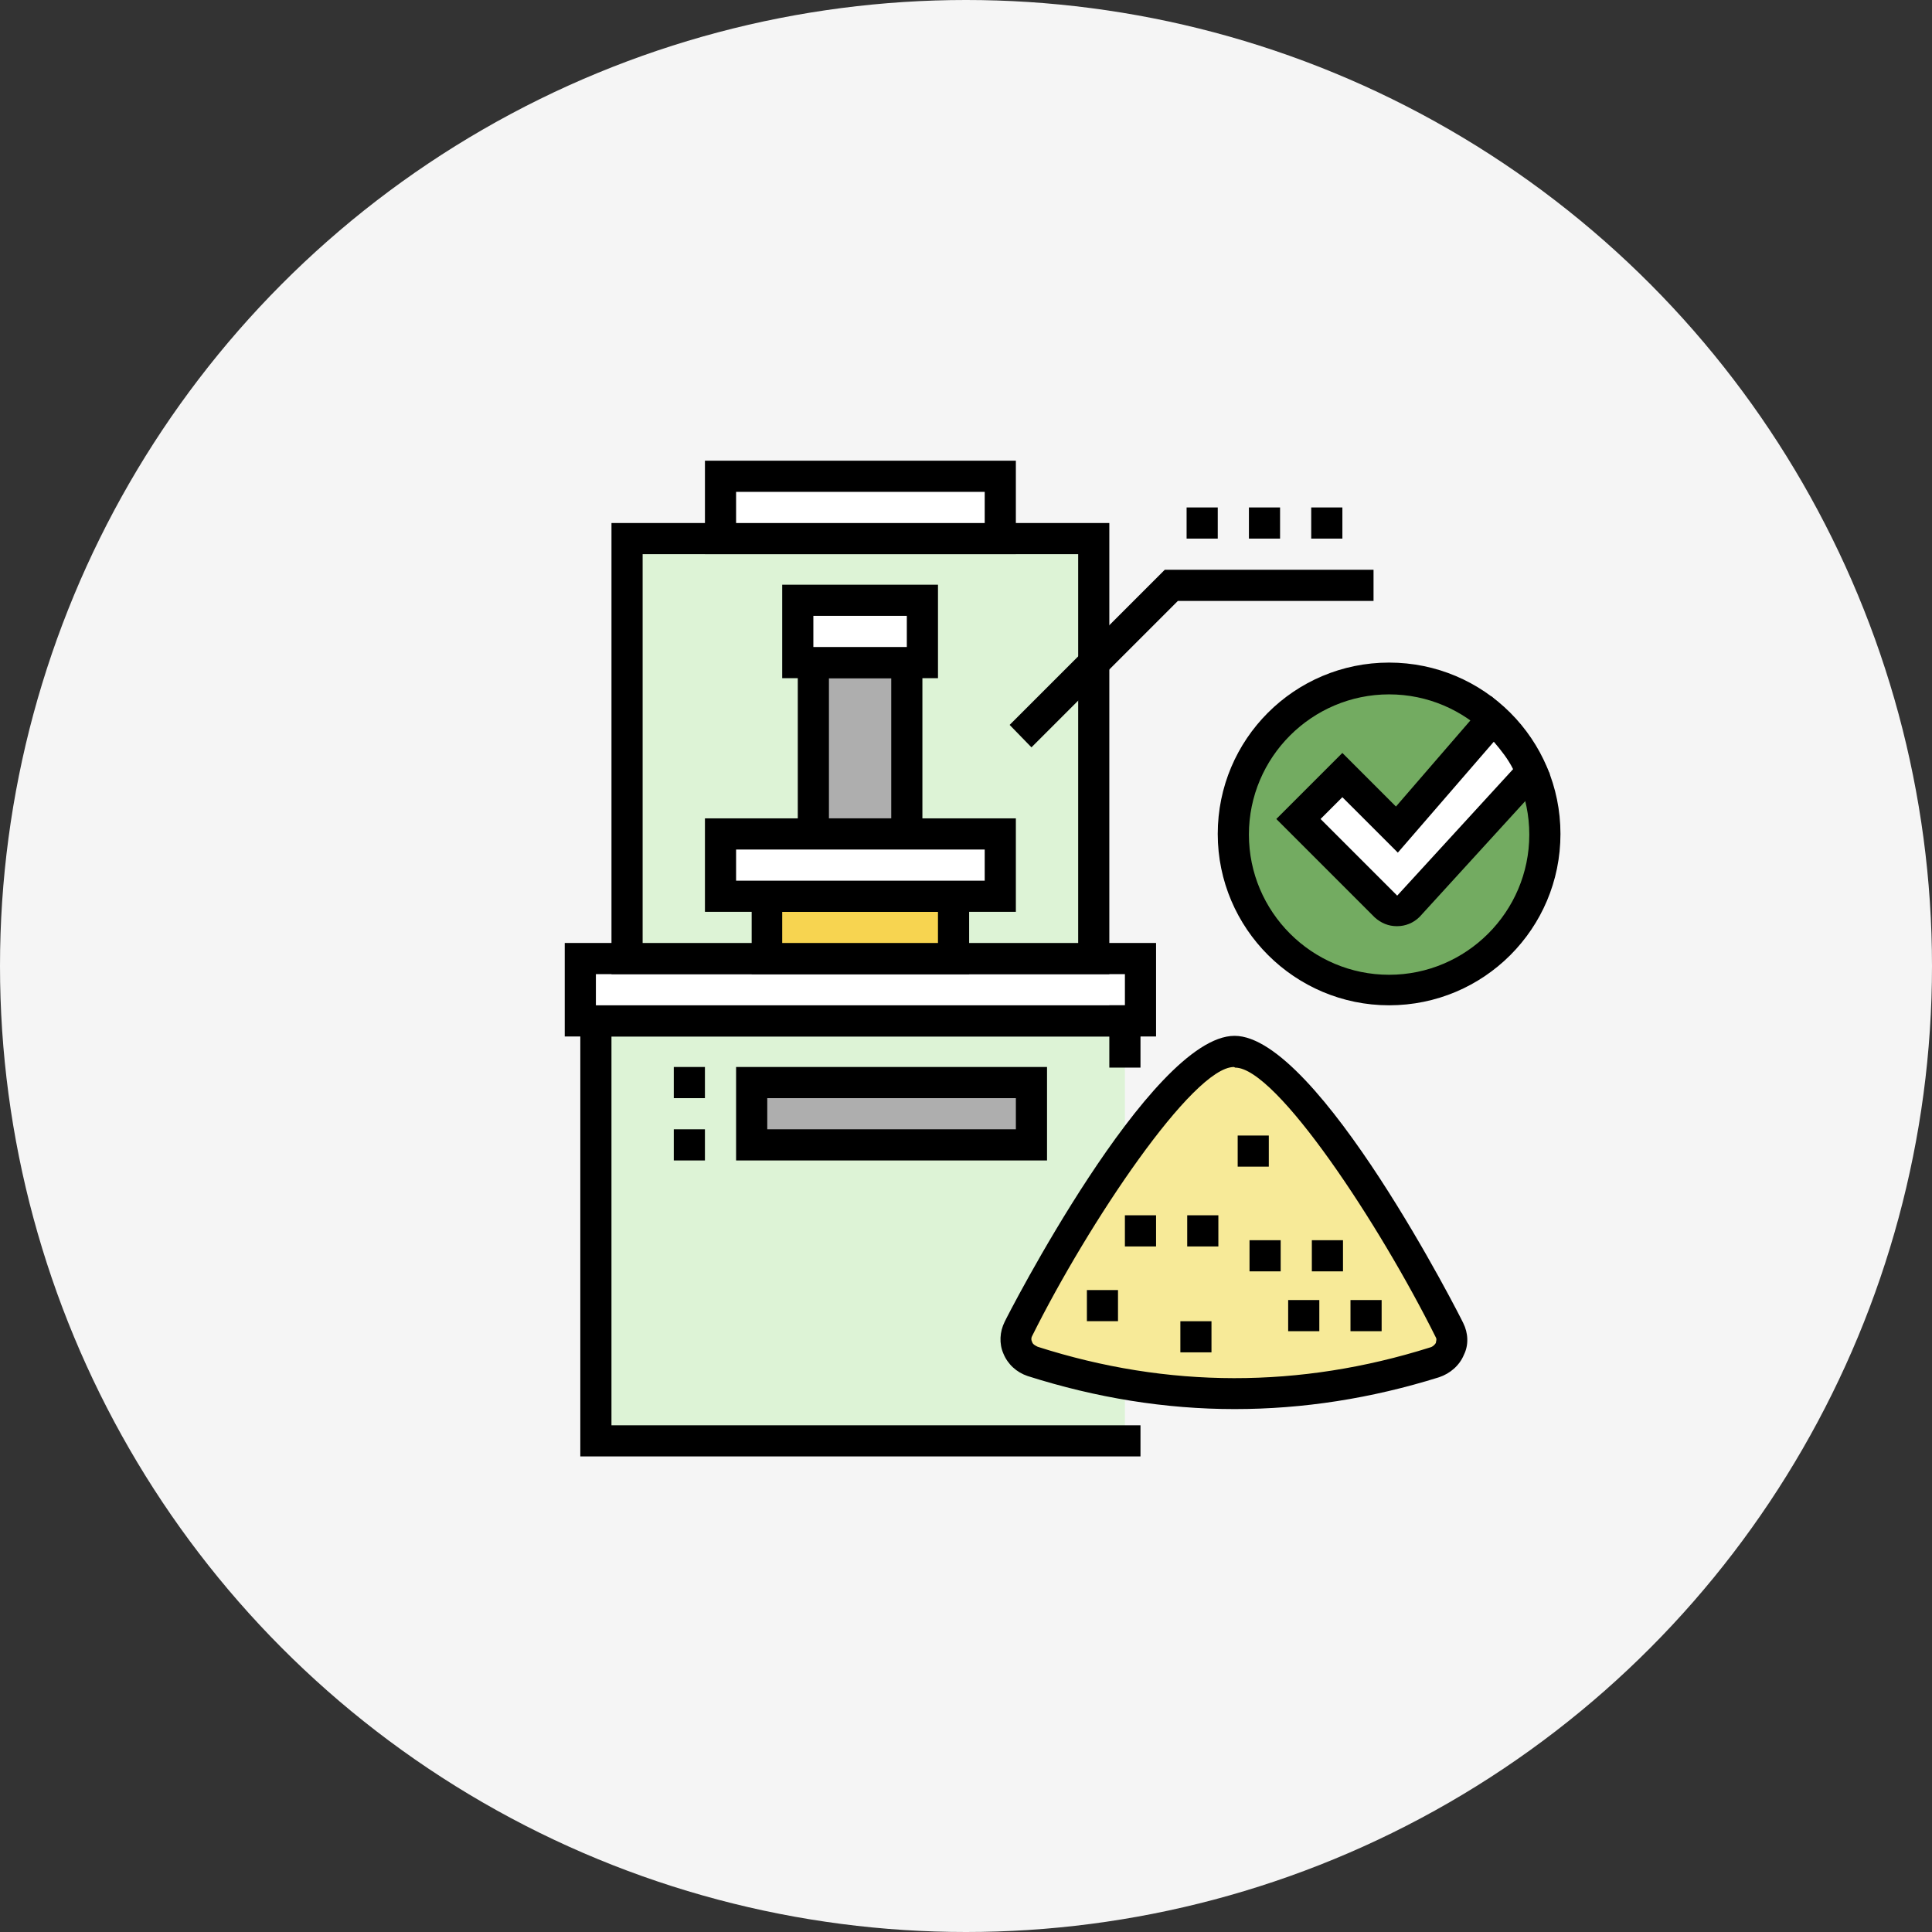
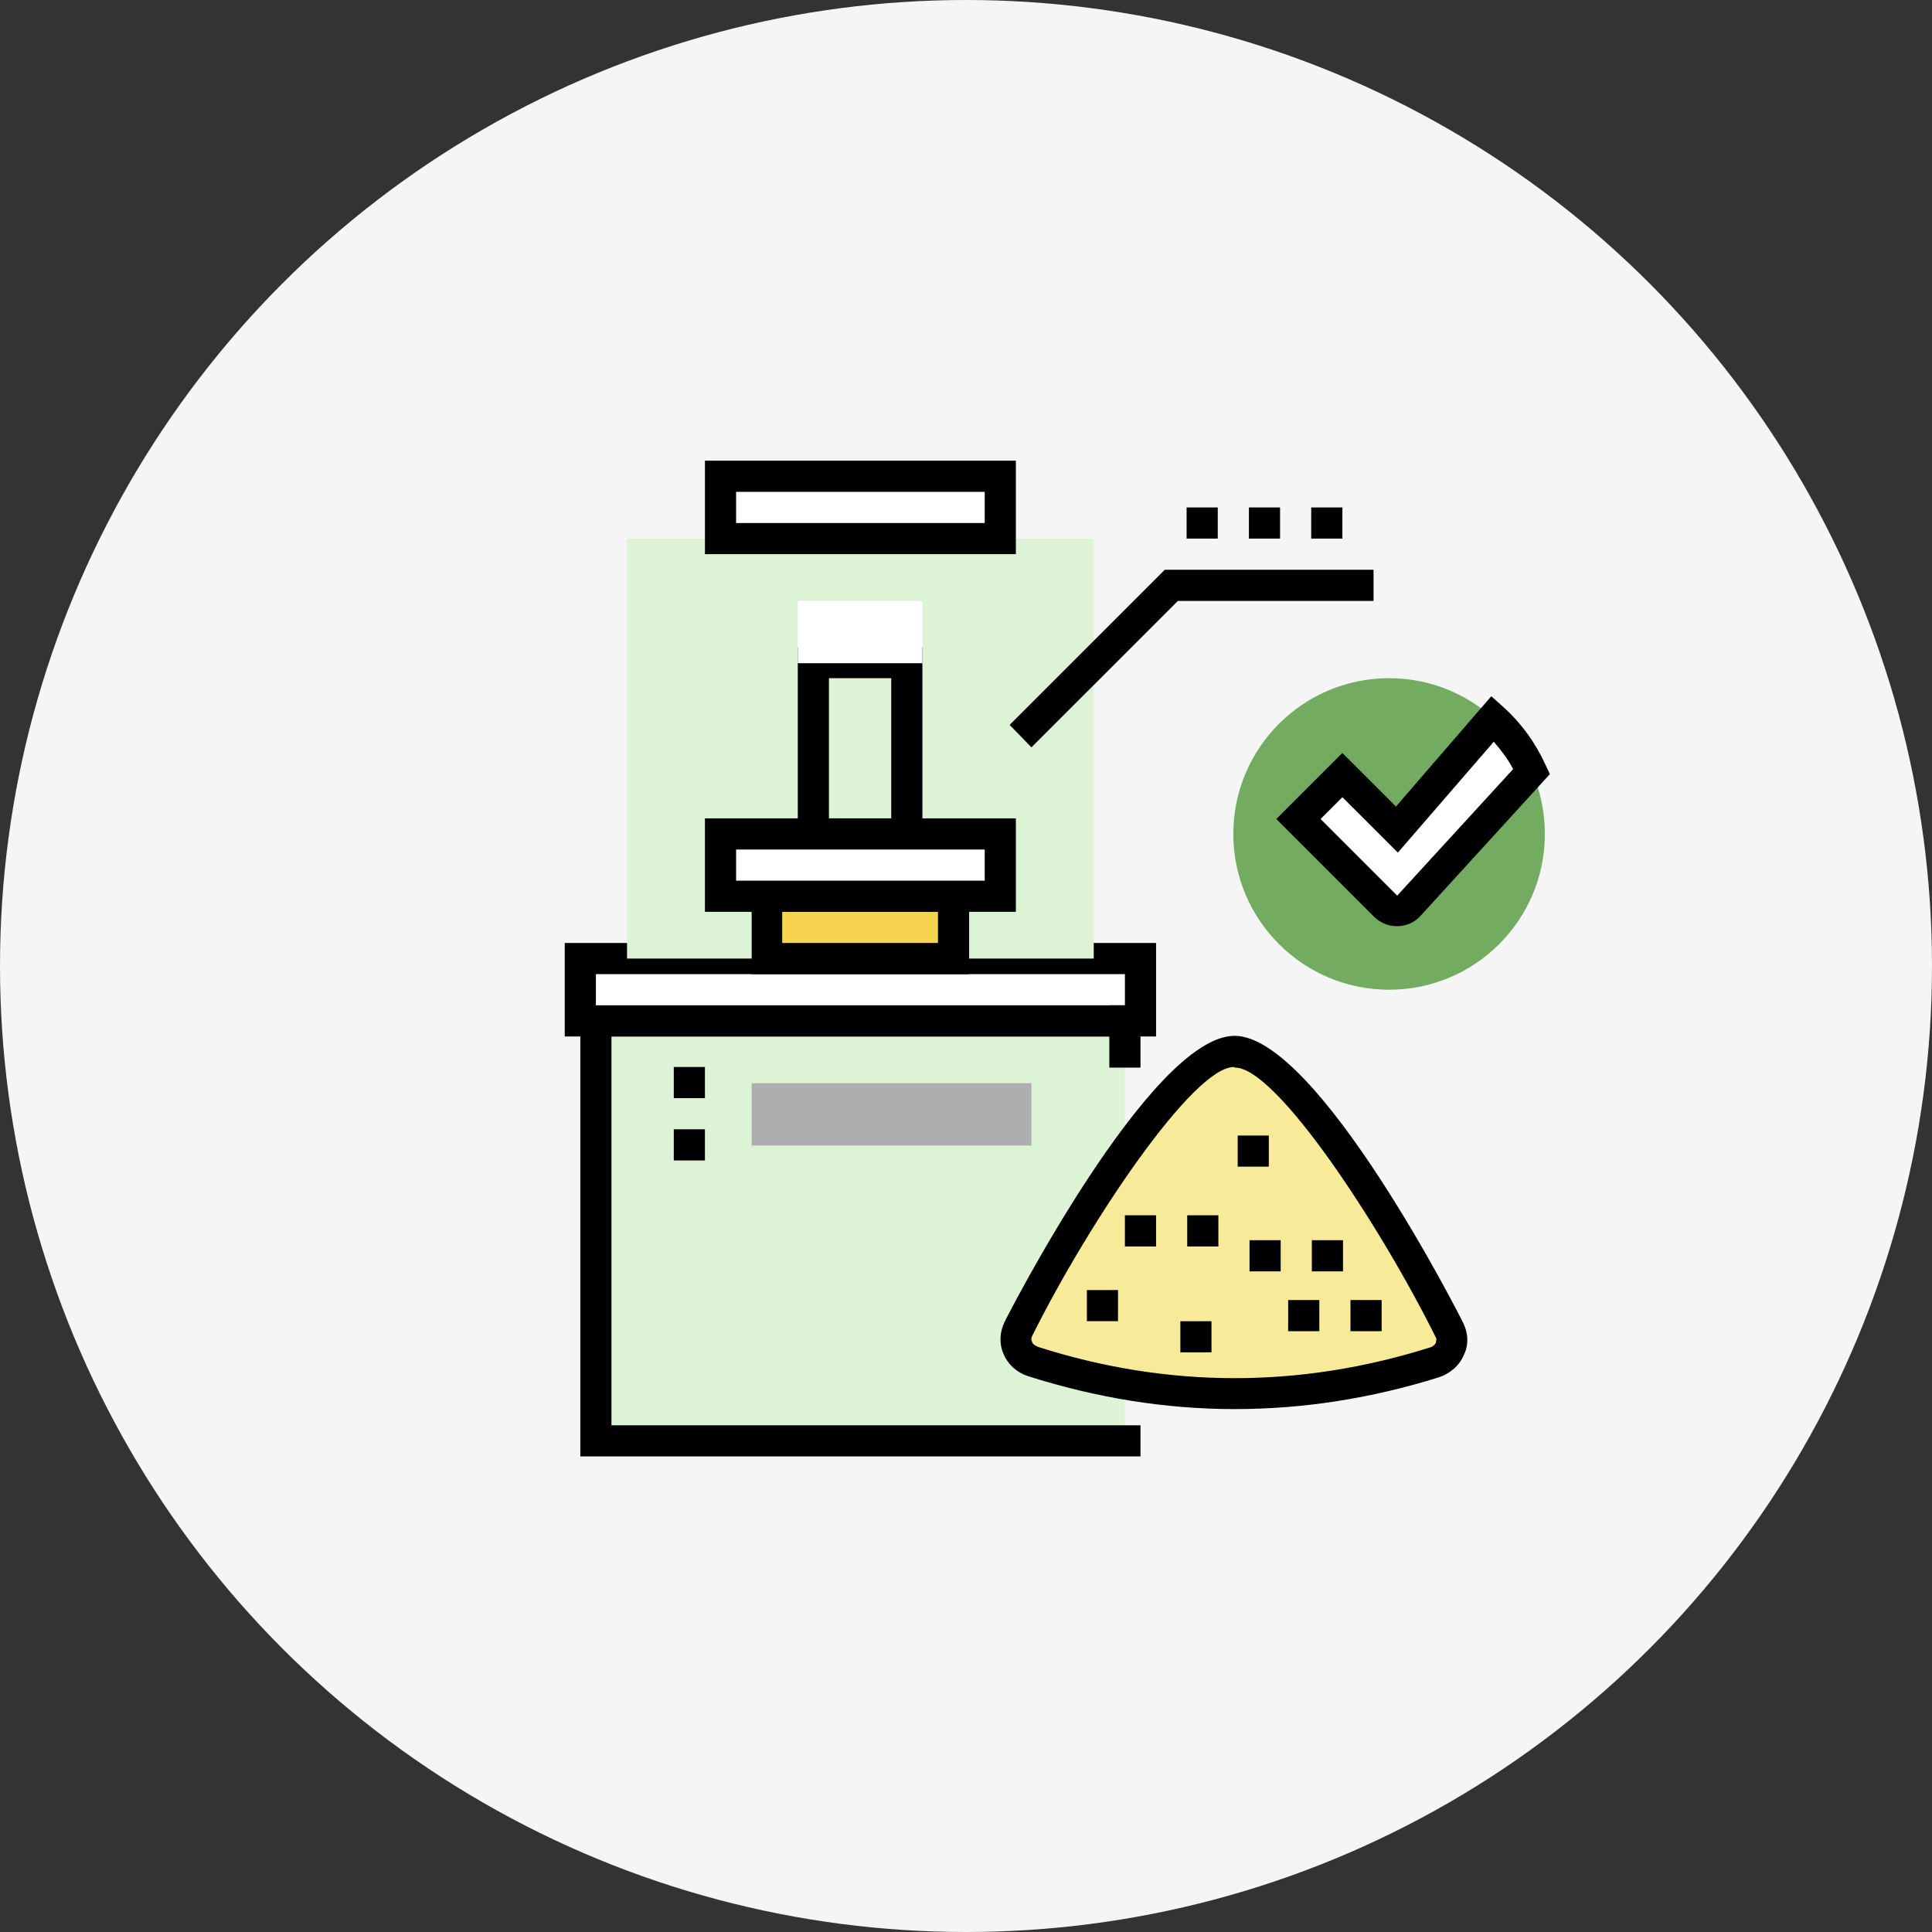
<svg xmlns="http://www.w3.org/2000/svg" width="130" height="130" viewBox="0 0 130 130" fill="none">
  <rect x="0" y="0" width="130" height="130" fill="#333333" stroke="none" />
  <circle cx="65" cy="65" r="65" fill="#F5F5F5" />
  <g clip-path="url(#clip0_1521_19)">
    <path d="M103.951 56.115C103.951 61.901 99.255 66.597 93.469 66.597C87.683 66.597 82.987 61.901 82.987 56.115C82.987 50.329 87.683 45.633 93.469 45.633C99.255 45.633 103.951 50.329 103.951 56.115Z" fill="#73AB61" />
-     <path d="M93.469 67.644C87.138 67.644 81.939 62.487 81.939 56.114C81.939 49.742 87.097 44.584 93.469 44.584C99.843 44.584 105 49.742 105 56.114C105 62.487 99.843 67.644 93.469 67.644ZM93.469 46.723C88.27 46.723 84.036 50.957 84.036 56.156C84.036 61.355 88.27 65.59 93.469 65.59C98.668 65.59 102.903 61.355 102.903 56.156C102.903 50.957 98.668 46.723 93.469 46.723Z" fill="black" />
    <path d="M100.43 48.316L93.973 55.779L90.326 52.131L87.349 55.108L93.219 60.978C93.638 61.397 94.309 61.397 94.686 60.978L102.988 51.88C102.401 50.496 101.478 49.322 100.388 48.316H100.43Z" fill="white" />
    <path d="M93.973 62.32C93.428 62.32 92.925 62.11 92.505 61.733L85.881 55.108L90.325 50.664L93.931 54.27L100.346 46.849L101.142 47.561C102.358 48.651 103.323 49.993 103.994 51.461L104.287 52.09L95.524 61.691C95.105 62.11 94.56 62.32 94.015 62.32H93.973ZM88.858 55.108L94.015 60.265L101.813 51.754C101.478 51.083 101.017 50.496 100.514 49.909L94.057 57.372L90.325 53.641L88.858 55.108Z" fill="black" />
    <path d="M75.692 68.693H40.096V96.952H75.692V68.693Z" fill="#DDF3D6" />
    <path d="M76.741 98H39.048V67.644H76.741V69.741H41.144V95.904H76.741V98Z" fill="black" />
    <path d="M76.741 64.5H39.048V68.693H76.741V64.5Z" fill="white" />
    <path d="M77.789 69.741H38V63.452H77.789V69.741ZM40.096 67.644H75.693V65.548H40.096V67.644Z" fill="black" />
    <path d="M73.596 36.241H42.192V64.5H73.596V36.241Z" fill="#DDF3D6" />
-     <path d="M74.644 65.548H41.145V35.193H74.644V65.548ZM43.241 63.452H72.548V37.289H43.241V63.452Z" fill="black" />
    <path d="M64.204 60.308H51.626V64.5H64.204V60.308Z" fill="#F7D450" />
    <path d="M65.211 65.548H50.578V59.259H65.211V65.548ZM52.633 63.452H63.114V61.356H52.633V63.452Z" fill="black" />
-     <path d="M61.018 44.627H54.728V56.157H61.018V44.627Z" fill="#AEAEAE" />
    <path d="M62.066 57.163H53.681V43.536H62.066V57.163ZM55.777 55.066H59.97V45.633H55.777V55.066Z" fill="black" />
    <path d="M62.066 40.434H53.681V44.627H62.066V40.434Z" fill="white" />
-     <path d="M63.115 45.633H52.633V39.344H63.115V45.633ZM54.729 43.536H61.018V41.44H54.729V43.536Z" fill="black" />
    <path d="M67.307 56.115H48.481V60.307H67.307V56.115Z" fill="white" />
    <path d="M68.355 61.355H47.434V55.066H68.355V61.355ZM49.53 59.259H66.259V57.163H49.53V59.259Z" fill="black" />
    <path d="M67.307 32.048H48.481V36.241H67.307V32.048Z" fill="white" />
    <path d="M68.355 37.289H47.434V31H68.355V37.289ZM49.53 35.193H66.259V33.096H49.53V35.193Z" fill="black" />
    <path d="M69.403 72.886H50.578V77.079H69.403V72.886Z" fill="#AEAEAE" />
-     <path d="M70.452 78.085H49.53V71.795H70.452V78.085ZM51.627 75.988H68.356V73.892H51.627V75.988Z" fill="black" />
    <path d="M83.03 70.79C87.055 70.79 94.979 84.5 97.495 89.531C97.914 90.37 97.495 91.418 96.531 91.711C87.516 94.562 78.502 94.52 69.487 91.669C68.565 91.376 68.104 90.37 68.523 89.489C71.039 84.458 79.047 70.79 83.072 70.832L83.03 70.79Z" fill="#F7EA98" />
    <path d="M83.072 94.814C78.418 94.814 73.764 94.059 69.152 92.592C68.397 92.34 67.81 91.795 67.517 91.082C67.223 90.411 67.265 89.615 67.6 88.944C67.684 88.734 77.411 69.699 83.072 69.699C88.69 69.699 98.375 88.818 98.459 89.028C98.794 89.699 98.836 90.495 98.501 91.166C98.207 91.879 97.579 92.424 96.824 92.675C92.254 94.101 87.684 94.814 83.072 94.814ZM83.03 71.796C80.263 71.796 73.219 82.319 69.445 89.908C69.361 90.076 69.403 90.202 69.445 90.286C69.487 90.453 69.655 90.537 69.823 90.621C78.585 93.43 87.474 93.43 96.237 90.663C96.405 90.621 96.53 90.495 96.614 90.369C96.614 90.286 96.698 90.118 96.614 89.992C92.841 82.403 85.881 71.838 83.114 71.838L83.03 71.796Z" fill="black" />
    <path d="M83.281 78.501V76.408H85.375V78.501H83.281Z" fill="black" />
    <path d="M90.871 89.573V87.477H92.967V89.573H90.871ZM86.678 89.573V87.477H88.774V89.573H86.678Z" fill="black" />
    <path d="M73.135 88.899V86.806H75.228V88.899C73.135 88.899 75.228 88.899 73.135 88.899Z" fill="black" />
    <path d="M79.424 90.996V88.902H81.518V90.996C79.424 90.996 81.518 90.996 79.424 90.996Z" fill="black" />
    <path d="M88.271 85.547V83.451H90.367V85.547H88.271ZM84.078 85.547V83.451H86.174V85.547H84.078Z" fill="black" />
    <path d="M79.885 83.871V81.774H81.981V83.871H79.885ZM75.692 83.871V81.774H77.789V83.871H75.692Z" fill="black" />
    <path d="M76.741 67.644H74.644V71.837H76.741V67.644Z" fill="black" />
    <path d="M69.404 50.287L67.936 48.777L78.376 38.337H92.422V40.434H79.257L69.404 50.287Z" fill="black" />
    <path d="M88.229 36.241V34.145H90.326V36.241H88.229ZM84.037 36.241V34.145H86.133V36.241H84.037ZM79.844 36.241V34.145H81.94V36.241H79.844Z" fill="black" />
    <path d="M45.337 78.085V75.988H47.433V78.085H45.337ZM45.337 73.892V71.795H47.433V73.892H45.337Z" fill="black" />
  </g>
  <defs>
    <clipPath id="clip0_1521_19">
      <rect width="67" height="67" fill="white" transform="translate(38 31)" />
    </clipPath>
  </defs>
</svg>